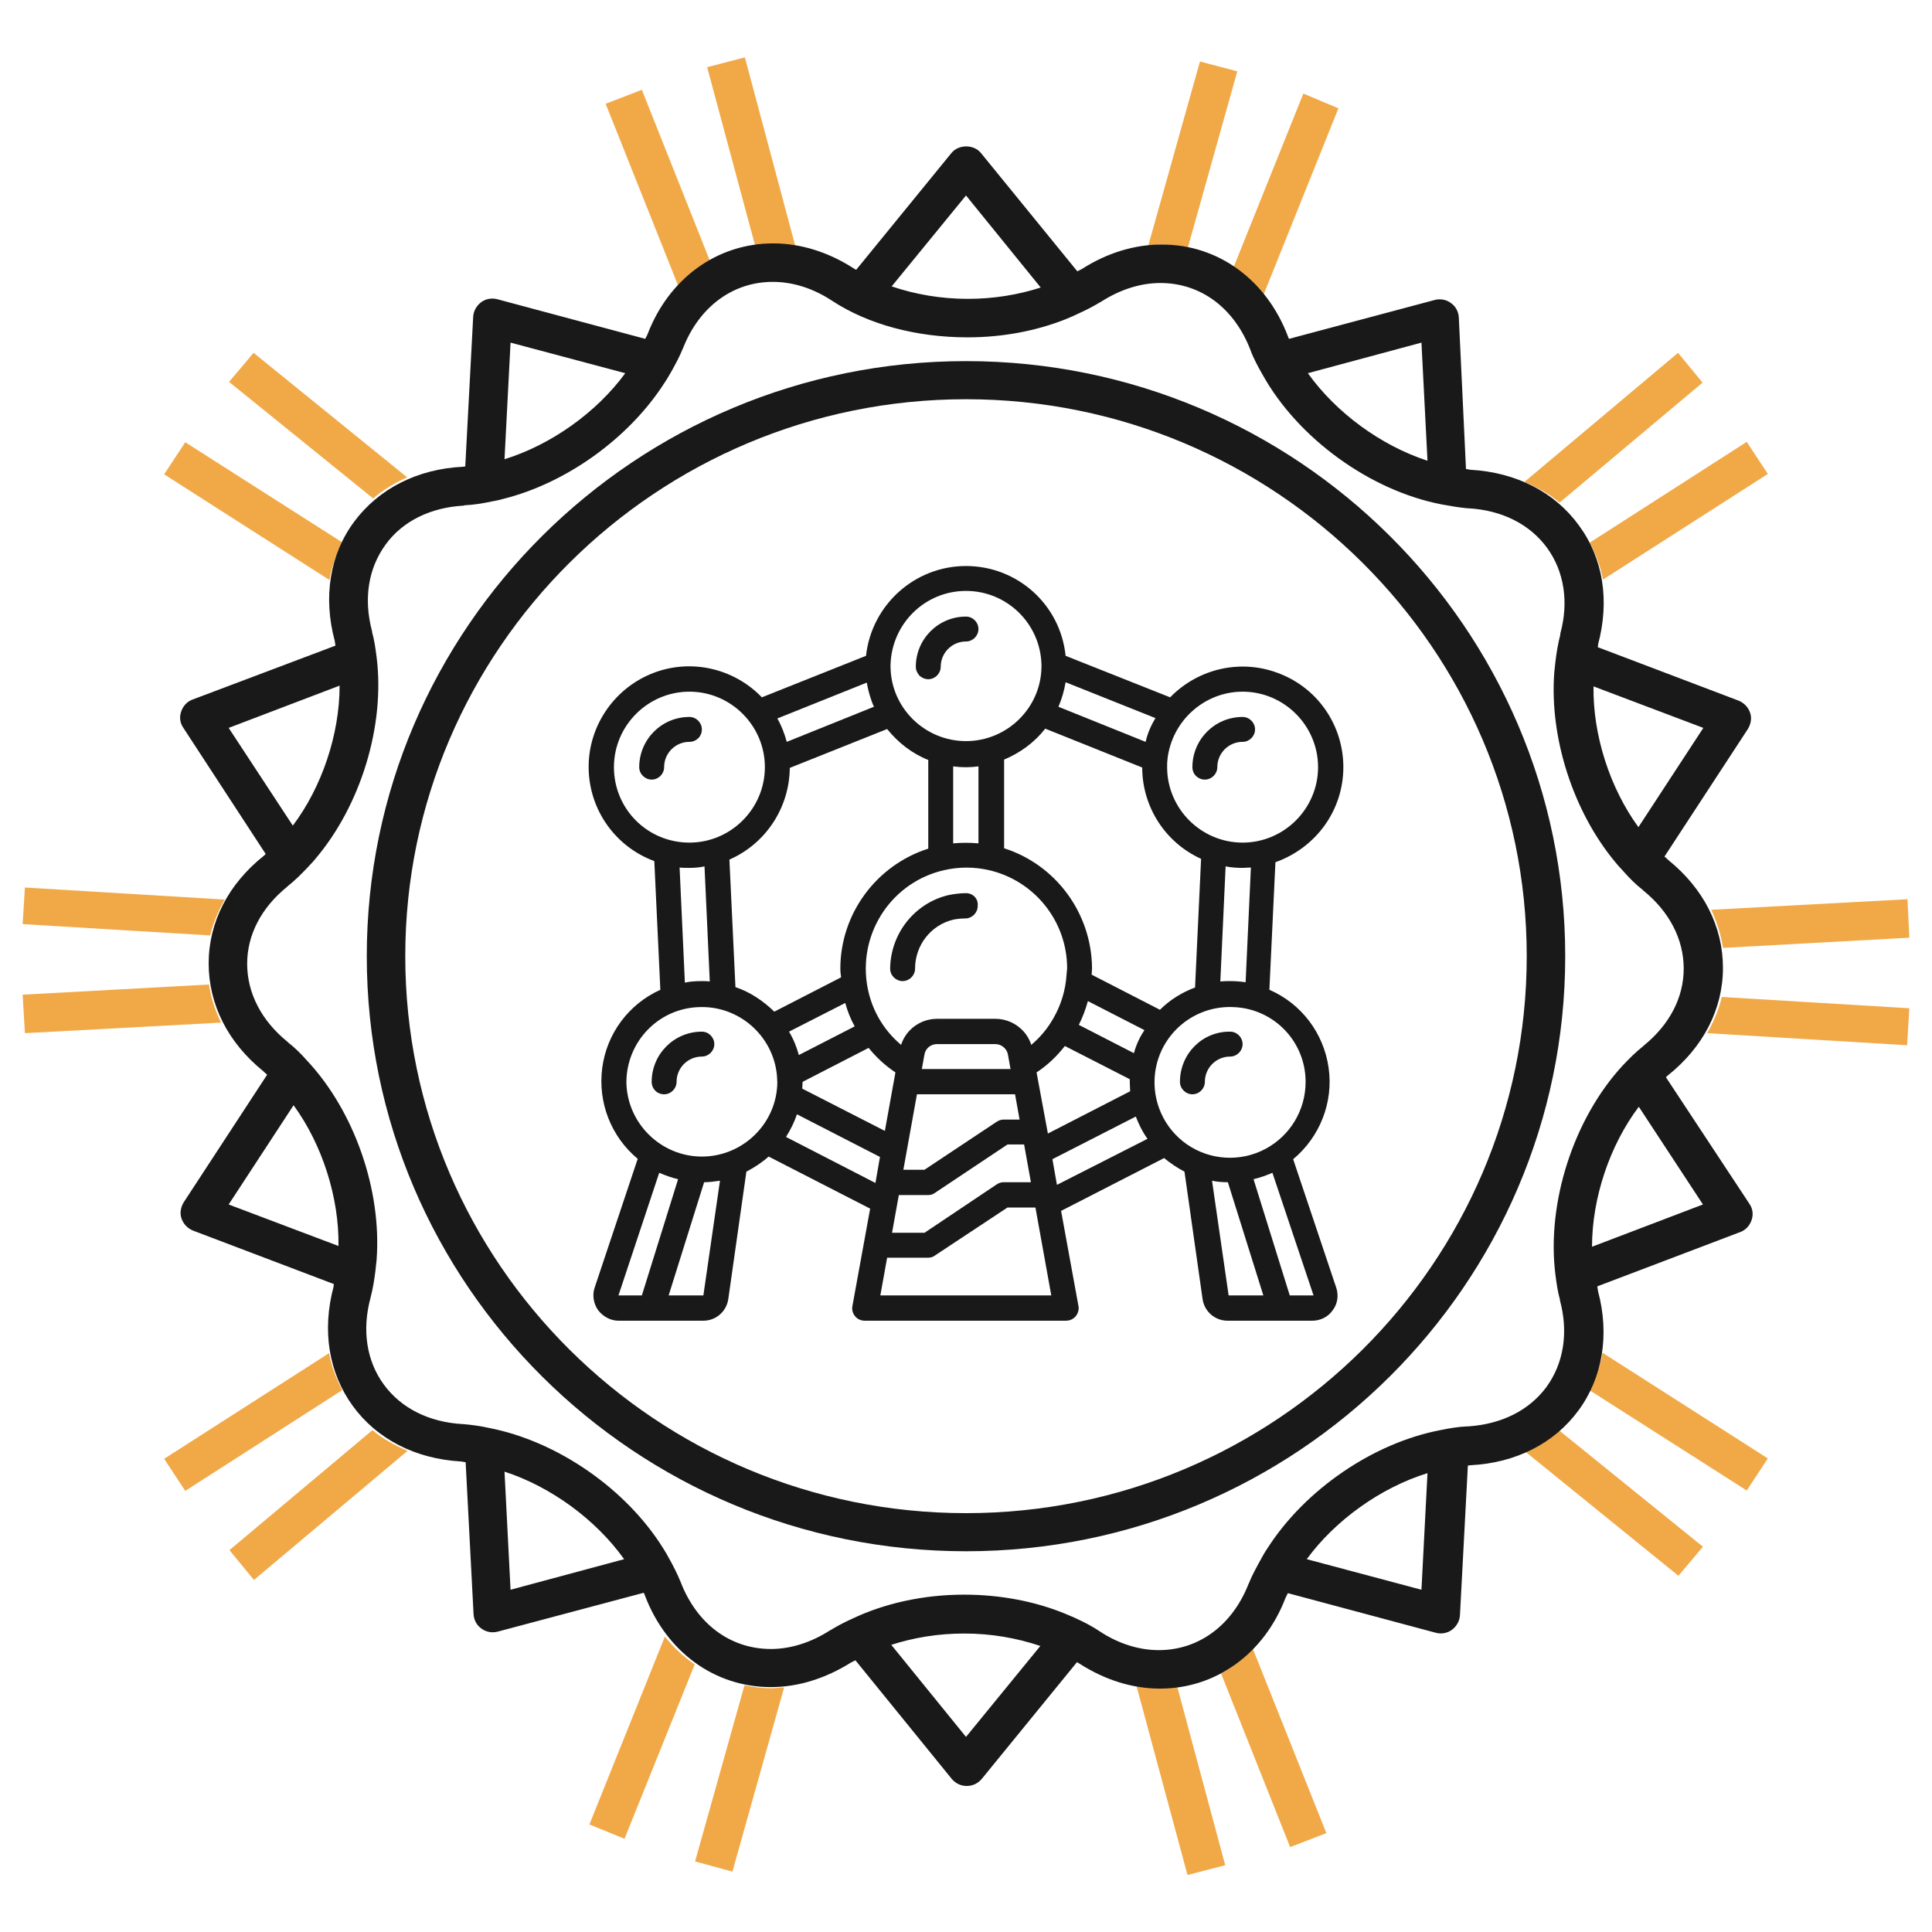
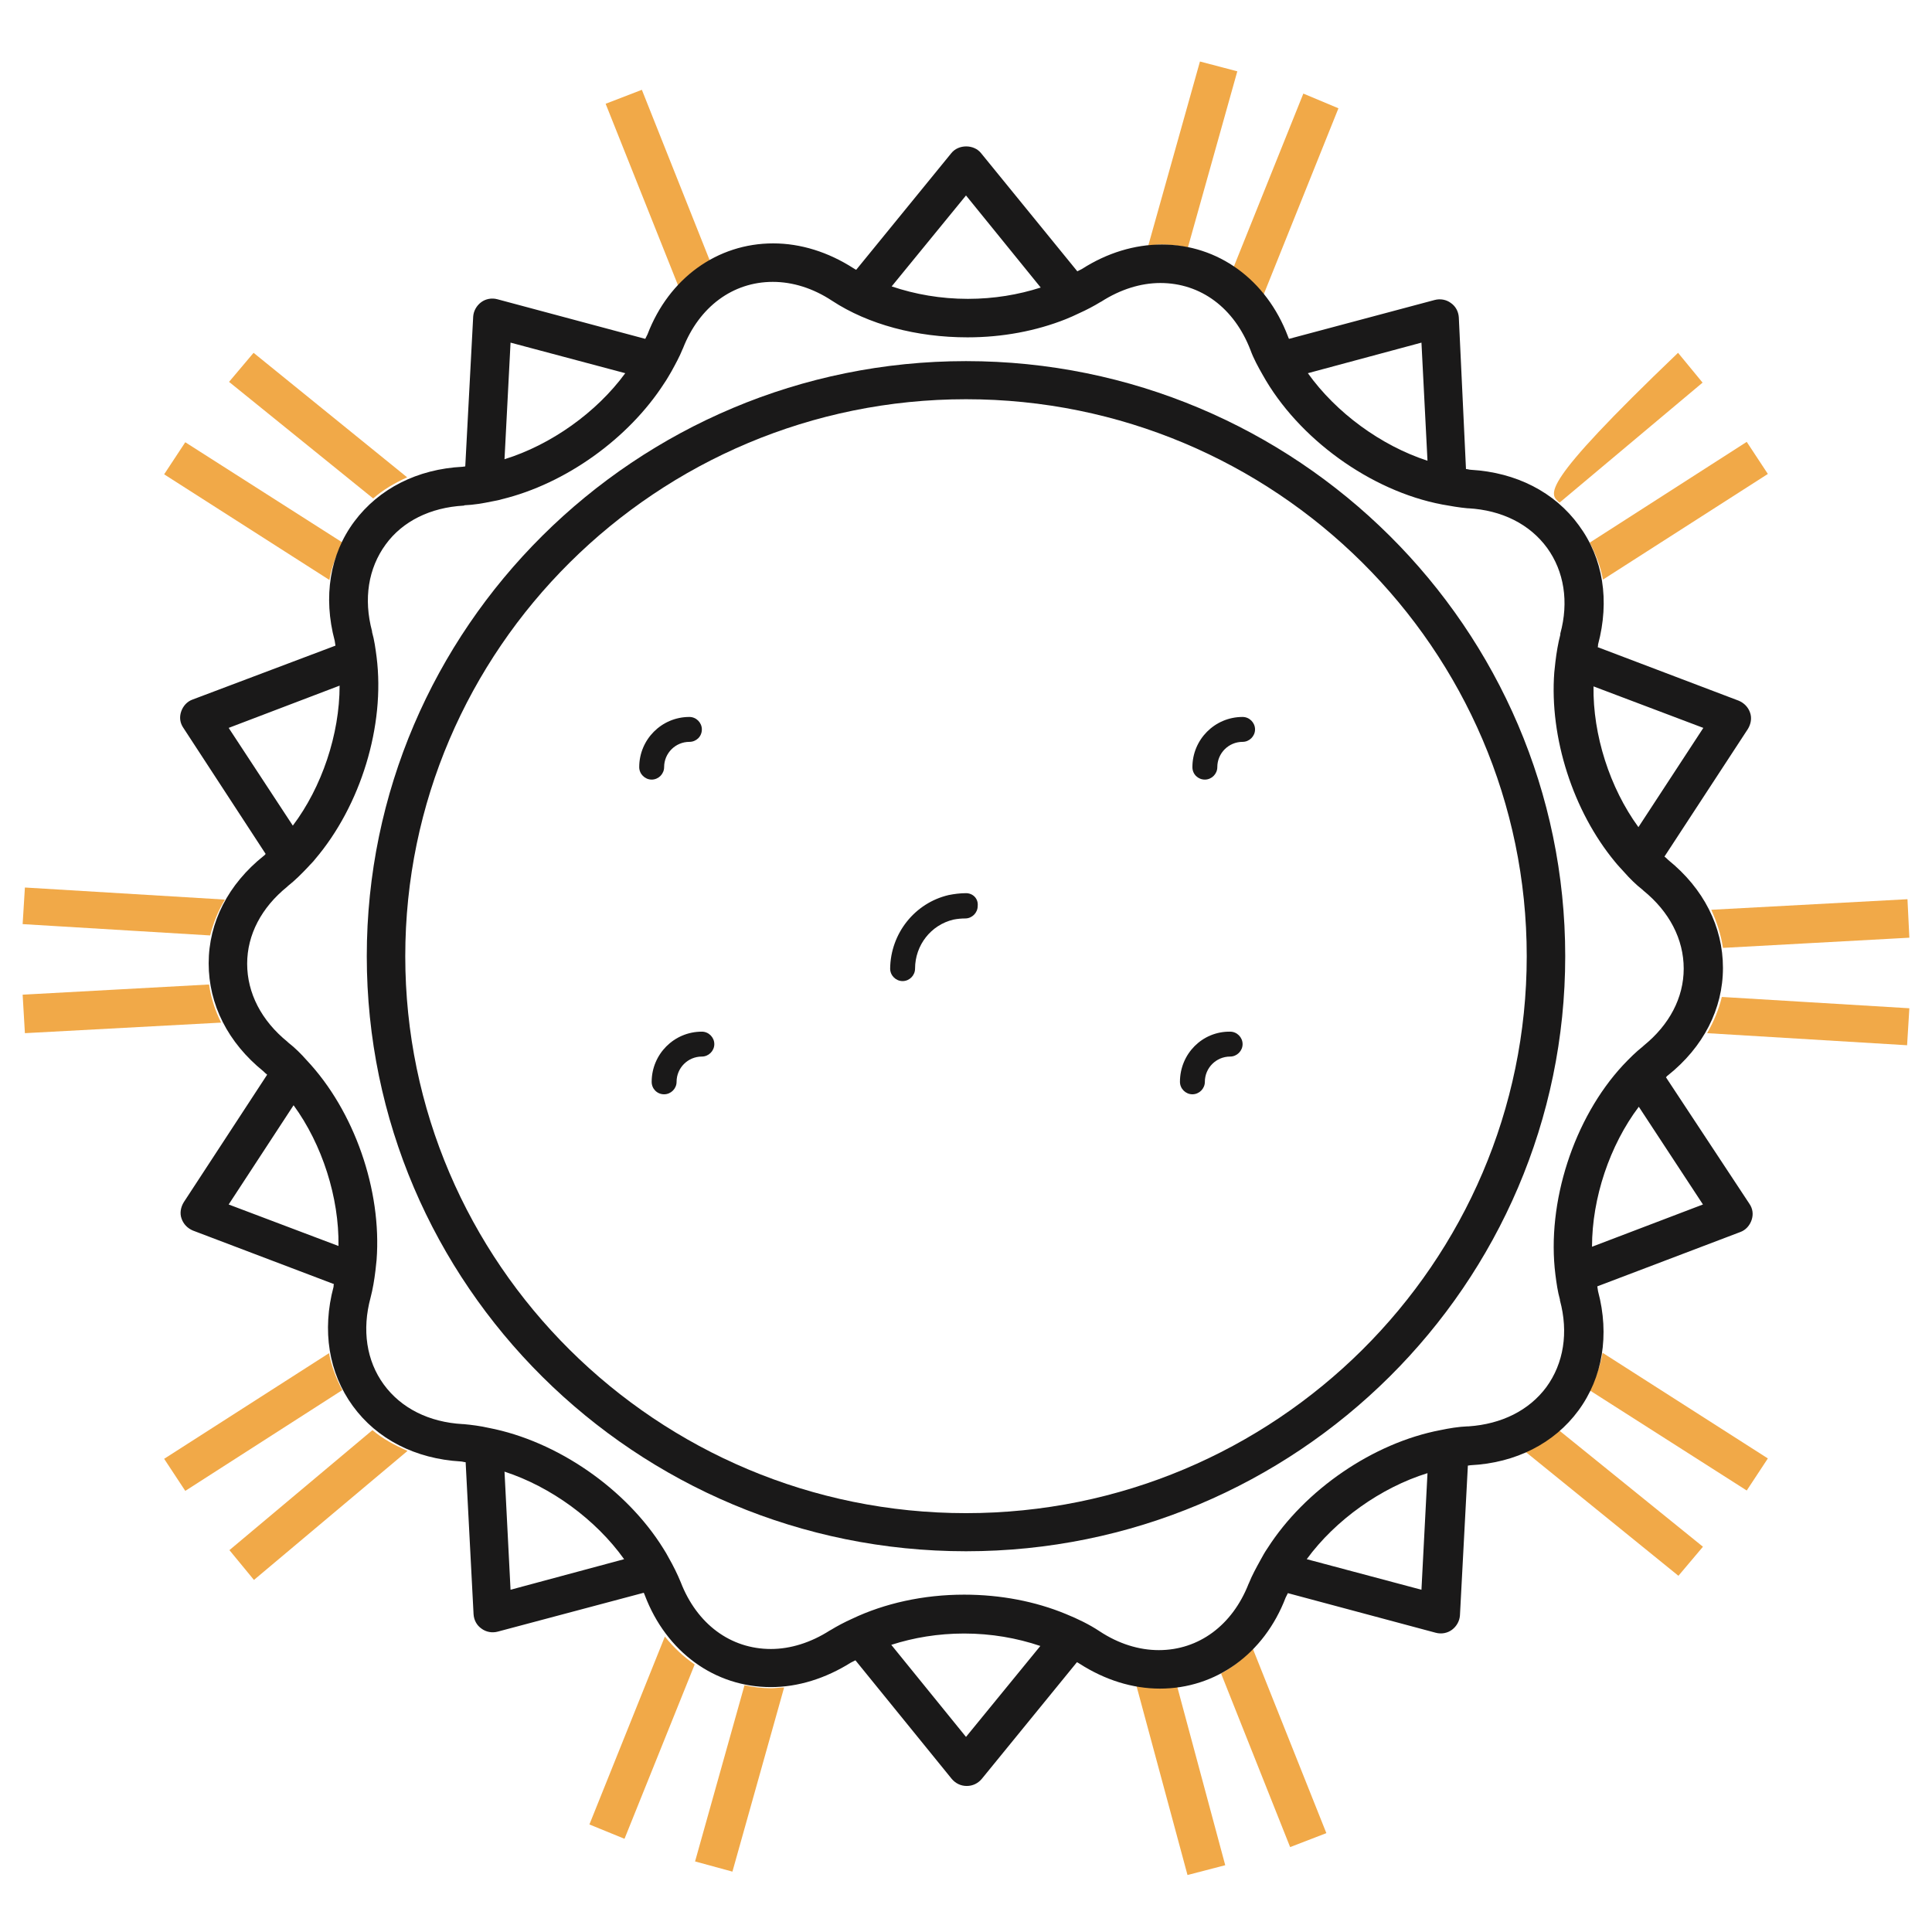
<svg xmlns="http://www.w3.org/2000/svg" version="1.1" id="Layer_1" x="0px" y="0px" viewBox="0 0 512 512" style="enable-background:new 0 0 512 512;" xml:space="preserve">
  <g fill="#1A1919">
    <path d="M256,236.7c-1.5,0-3.1,0.2-4.6,0.5c-9,2.1-15.4,10.2-15.5,19.5c0,1.8,1.5,3.3,3.3,3.3s3.3-1.5,3.3-3.3 c0-6.2,4.2-11.6,10.2-13c1-0.2,2.1-0.3,3.1-0.3c1.8,0,3.3-1.5,3.3-3.3C259.3,238.1,257.8,236.7,256,236.7z" />
    <path d="M186,193.3c0-1.8-1.5-3.3-3.3-3.3c-7.4,0-13.3,6-13.3,13.3c0,1.8,1.5,3.3,3.3,3.3c1.8,0,3.3-1.5,3.3-3.3 c0-3.7,3-6.7,6.7-6.7C184.5,196.6,186,195.2,186,193.3z" />
-     <path d="M246,180c1.8,0,3.3-1.5,3.3-3.3c0-3.7,3-6.7,6.7-6.7c1.8,0,3.3-1.5,3.3-3.3c0-1.8-1.5-3.3-3.3-3.3c-7.4,0-13.3,6-13.3,13.3 c0,0.9,0.4,1.7,1,2.4C244.3,179.6,245.1,180,246,180z" />
    <path d="M176,290c1.8,0,3.3-1.5,3.3-3.3c0-3.7,3-6.7,6.7-6.7c1.8,0,3.3-1.5,3.3-3.3c0-1.8-1.5-3.3-3.3-3.3c-7.4,0-13.3,6-13.3,13.3 C172.7,288.5,174.1,290,176,290z" />
    <path d="M312.7,286.7c0,1.8,1.5,3.3,3.3,3.3c1.8,0,3.3-1.5,3.3-3.3c0-3.7,3-6.7,6.7-6.7c1.8,0,3.3-1.5,3.3-3.3 c0-1.8-1.5-3.3-3.3-3.3C318.6,273.3,312.7,279.3,312.7,286.7z" />
-     <path d="M356,203.3c0-10.9-6.6-20.7-16.7-24.7c-10.1-4.1-21.6-1.6-29.2,6.2l-27.7-11C281,160.2,269.6,150,256,150 c-13.6,0-25,10.3-26.5,23.8l-27.6,11c-7.6-7.9-19.3-10.4-29.4-6.2s-16.7,14.2-16.5,25.1c0.2,11,7.1,20.7,17.4,24.5l1.6,34.1 c-8.4,3.8-14.2,11.6-15.4,20.7c-1.2,9.1,2.3,18.2,9.4,24.1l-11.4,34.1c-0.7,2-0.3,4.3,0.9,6c1.3,1.7,3.3,2.8,5.4,2.8h22.5 c3.3,0,6.1-2.4,6.6-5.7l4.8-33.8c2.1-1.1,4.1-2.4,5.9-4l26.9,13.8l-4.7,25.8c-0.2,1,0.1,2,0.7,2.7c0.6,0.8,1.6,1.2,2.6,1.2h53.3 c1,0,1.9-0.4,2.6-1.2c0.6-0.8,0.9-1.8,0.7-2.7l-4.6-25.2l27.3-14c1.7,1.4,3.5,2.6,5.4,3.6l4.8,33.8c0.5,3.3,3.3,5.7,6.6,5.7h22.5 c2.1,0,4.2-1,5.4-2.8c1.3-1.7,1.6-4,0.9-6l-11.4-34c7.1-5.9,10.7-15.1,9.4-24.2c-1.3-9.2-7.2-17-15.7-20.7l1.6-33.8 C348.9,224.6,356,214.6,356,203.3z M329.3,183.3c11,0,20,9,20,20s-9,20-20,20c-11,0-20-9-20-20c0-0.7,0-1.4,0.1-2 c0-0.1,0-0.1,0-0.2C310.6,191,319.2,183.3,329.3,183.3z M307.4,267.6l-18.1-9.3c0-0.6,0.1-1.1,0.1-1.7 c-0.1-14.5-9.5-27.4-23.3-31.8v-23.5c4.3-1.8,8.1-4.6,10.9-8.2l25.7,10.3c0,10.4,6.1,19.9,15.6,24.2l-1.6,34.1 C313.2,263,310,265,307.4,267.6z M194.9,261.6l-1.6-33.8c9.6-4.2,15.9-13.7,16-24.3l25.8-10.3c2.9,3.6,6.6,6.5,10.9,8.2v23.5 c-13.8,4.4-23.3,17.3-23.3,31.8c0,0.8,0.1,1.5,0.2,2.3l-17.7,9.1C202.2,265.2,198.8,262.9,194.9,261.6z M282.5,259.9 c-0.5,4-1.9,7.8-4.1,11.2c-1.4,2.2-3.1,4.1-5.1,5.8c-1.3-4.1-5.2-6.9-9.5-6.9h-15.5c-4.3,0-8.2,2.8-9.5,6.9c-5-4.2-8.2-10-9.1-16.5 c-1.9-13.7,6.9-26.7,20.5-29.8c3.9-0.9,8-0.9,11.9,0c12.1,2.8,20.7,13.6,20.7,26C282.7,257.7,282.6,258.8,282.5,259.9L282.5,259.9z  M267.8,283.3h-23.5l0.7-3.9c0.3-1.6,1.7-2.7,3.3-2.7h15.5c1.6,0,3,1.2,3.3,2.7L267.8,283.3z M243,290h26l1.2,6.7H266 c-0.7,0-1.3,0.2-1.9,0.6L245,310h-5.6L243,290z M259.3,223.5c-2.2-0.2-4.5-0.2-6.7,0v-20.4c2.2,0.3,4.5,0.3,6.7,0V223.5z  M224,265.8c0.6,2.2,1.4,4.2,2.5,6.2l-14.8,7.6c-0.6-2.2-1.4-4.2-2.6-6.2L224,265.8z M212.7,286.7l17.5-9c2,2.5,4.4,4.7,7.1,6.5 l-2.8,15.5l-21.9-11.2C212.6,287.9,212.7,287.3,212.7,286.7z M238.2,316.7h7.8c0.7,0,1.3-0.2,1.8-0.6l19.2-12.8h4.4l1.8,10H266 c-0.7,0-1.3,0.2-1.9,0.6L245,326.7h-8.6L238.2,316.7z M274.7,284.2c2.9-1.9,5.4-4.3,7.5-7l17.2,8.8c0,0.2,0,0.4,0,0.7 c0,0.8,0.1,1.7,0.1,2.5l-21.8,11.2L274.7,284.2z M300.5,279.1l-14.6-7.5c1-2,1.8-4.1,2.4-6.3l15,7.7 C302,274.9,301.1,276.9,300.5,279.1z M303.6,196.6l-23.1-9.3c0.9-2.1,1.5-4.2,1.9-6.5l23.8,9.5C305,192.3,304.1,194.4,303.6,196.6z  M256,156.6c10.8,0,19.7,8.6,20,19.5v0.1c0,0.2,0,0.3,0,0.5c-0.1,10.9-9.1,19.7-20,19.7c-10.9,0-19.9-8.8-20-19.7 c0-0.1,0-0.2,0-0.4v-0.1C236.3,165.3,245.1,156.6,256,156.6z M229.7,180.9c0.4,2.2,1,4.4,1.9,6.4l-23.1,9.3 c-0.6-2.2-1.4-4.3-2.5-6.2L229.7,180.9z M162.7,203.3c0-11,9-20,20-20c11,0,20,9,20,20s-9,20-20,20 C171.6,223.3,162.7,214.4,162.7,203.3z M180.1,229.9c0.8,0.1,1.7,0.1,2.5,0.1c1.4,0,2.8-0.1,4.1-0.4l1.4,30.5 c-0.7-0.1-1.5-0.1-2.2-0.1c-1.5,0-3,0.1-4.4,0.4L180.1,229.9z M166,286.7c0.1-10.7,8.5-19.4,19.1-19.8c10.6-0.5,19.8,7.5,20.8,18.1 v0.1c0,0.6,0.1,1.1,0.1,1.7c-0.1,10.9-9.1,19.7-20,19.7S166.1,297.6,166,286.7z M163.9,343.3l10.8-32.5c1.6,0.7,3.3,1.3,5,1.7 l-9.6,30.8H163.9z M186.4,343.3h-9.2l9.4-30c1.4,0,2.8-0.2,4.2-0.4L186.4,343.3z M208.3,301.3c1.2-1.9,2.2-3.9,2.9-6l22,11.3 l-1.2,6.9L208.3,301.3z M233.3,343.3l1.8-10H246c0.7,0,1.3-0.2,1.8-0.6L267,320h7.4l4.2,23.3H233.3z M278.9,307.2l22.1-11.3 c0.8,2.1,1.8,4.1,3.1,5.9L280.1,314L278.9,307.2z M321.2,312.9c1.4,0.3,2.8,0.4,4.2,0.4l9.4,30h-9.2L321.2,312.9z M348.1,343.3 h-6.3l-9.6-30.8c1.7-0.4,3.4-1,5-1.7L348.1,343.3z M346,286.7c0,7.5-4.1,14.3-10.7,17.8c-6.6,3.5-14.6,3-20.7-1.2 c-6.1-4.2-9.4-11.5-8.5-18.9c1.3-10.5,10.5-18.1,21-17.5C337.7,267.4,346,276.1,346,286.7z M330.1,260.3c-1.4-0.2-2.7-0.3-4.1-0.3 c-0.9,0-1.7,0-2.6,0.1l1.4-30.5c1.5,0.3,3,0.4,4.5,0.4c0.7,0,1.5-0.1,2.2-0.1L330.1,260.3z" />
    <path d="M319.3,206.6c1.8,0,3.3-1.5,3.3-3.3c0-3.7,3-6.7,6.7-6.7c1.8,0,3.3-1.5,3.3-3.3c0-1.8-1.5-3.3-3.3-3.3 c-7.4,0-13.3,6-13.3,13.3C316,205.2,317.5,206.6,319.3,206.6z" />
  </g>
  <g fill="#F1A948">
-     <path d="M204.8,65.1c2,0,4.1,0.2,6.1,0.6l-13.5-50.5l-10,2.6l12.8,47.6C201.7,65.3,203.2,65.1,204.8,65.1" />
    <path d="M307.6,64.8c2.5,0,4.8,0.3,7.2,0.8l13.1-46.7l-9.9-2.6l-13.7,48.8C305.4,65,306.5,64.8,307.6,64.8" />
    <path d="M59.6,238.4l-53-3.2L6,244.9l49.7,3C56.5,244.7,57.8,241.4,59.6,238.4" />
    <path d="M107.9,126.5l-40.7-33l-6.5,7.7l38.2,30.9C101.5,129.8,104.6,128,107.9,126.5" />
    <path d="M90.8,143.8l-41.7-26.6l-5.6,8.5l43.8,28C87.9,150.1,89.2,146.9,90.8,143.8" />
    <path d="M424.8,153.6l43.7-28l-5.6-8.5l-41.6,26.7C422.9,146.9,424.2,150.2,424.8,153.6" />
    <path d="M456.6,251.2l49.4-2.7l-0.5-10.2l-52,2.8C455,244.4,456.1,247.8,456.6,251.2" />
    <path d="M334.7,78.5l20-49.8l-9.3-3.9l-18.6,46.3C329.7,73.1,332.4,75.6,334.7,78.5" />
-     <path d="M413.3,133.2l37.9-31.8l-6.5-7.9L404,127.7C407.4,129.2,410.6,130.9,413.3,133.2" />
+     <path d="M413.3,133.2l37.9-31.8l-6.5-7.9C407.4,129.2,410.6,130.9,413.3,133.2" />
    <path d="M188.4,69.8l-18.3-46l-9.6,3.7L180,76.4C182.5,73.7,185.3,71.5,188.4,69.8" />
    <path d="M323.6,443.5l18.3,46l9.6-3.7L332,436.9C329.5,439.5,326.7,441.8,323.6,443.5" />
    <path d="M404.1,384.6l40.7,33l6.5-7.7L413.1,379C410.4,381.3,407.4,383.1,404.1,384.6" />
    <path d="M307.2,447.1c-2,0-4.1-0.2-6.1-0.6l13.6,50.4l10-2.6l-12.8-47.6C310.3,446.9,308.8,447.1,307.2,447.1" />
    <path d="M452.4,273.8l53,3.2l0.6-9.8l-49.7-3C455.5,267.5,454.2,270.7,452.4,273.8" />
    <path d="M421.2,368.4l41.7,26.6l5.6-8.5l-43.8-28C424.1,362.1,422.8,365.3,421.2,368.4" />
    <path d="M204.4,447.4c-2.5,0-4.8-0.3-7.1-0.8l-13.1,46.7l9.9,2.7l13.7-48.8C206.6,447.2,205.5,447.4,204.4,447.4" />
    <path d="M55.4,260.9L6,263.6l0.6,10.2l52-2.8C57,267.8,55.9,264.4,55.4,260.9" />
    <path d="M98.7,379l-37.9,31.8l6.5,7.9l40.7-34.2C104.6,383,101.4,381.3,98.7,379" />
    <path d="M87.2,358.6l-43.7,28l5.6,8.5l41.6-26.7C89.1,365.3,87.8,362,87.2,358.6" />
    <path d="M176.2,433.7l-20,49.8l9.3,3.8l18.6-46.2C181.2,439.1,178.5,436.6,176.2,433.7" />
  </g>
  <g fill="#1A1919">
    <path class="st1" d="M256,401c-81.9,0-148.6-66.2-148.6-147.6S174.1,105.8,256,105.8s148.6,66.2,148.6,147.6S337.9,401,256,401     M256,95.7c-87.6,0-158.8,70.8-158.8,157.7c0,87,71.2,157.7,158.8,157.7s158.8-70.8,158.8-157.7S343.6,95.7,256,95.7" />
    <path class="st1" d="M421.9,330.4c0-12.9,4.7-26.9,12.4-37.1l17,25.9L421.9,330.4z M412.2,337.8c0.3,2.3,0.6,4.5,1.2,6.6    c0,0.1,0,0.2,0,0.2c2.3,8.5,1,16.7-3.6,23c-4.6,6.2-11.9,9.8-20.6,10.4c-0.1,0-0.2,0-0.3,0c-2.4,0.1-4.8,0.5-7.2,1    c-17.8,3.4-35.9,15.8-45.8,31.3c-0.7,1-1.3,2.1-1.9,3.2c-1.1,2-2.2,4-3,6c0,0.1-0.1,0.2-0.1,0.2c-4.3,11-13.2,17.6-23.8,17.6    c-5.3,0-10.7-1.7-15.7-5c-2.7-1.8-5.8-3.3-9-4.6c-8-3.3-17.2-5.1-26.9-5.1c-10.8,0-21.1,2.3-29.7,6.4c-2,0.9-3.9,1.9-5.7,3    c-0.1,0-0.1,0.1-0.2,0.1c-5,3.2-10.4,4.9-15.6,4.9c-10.7,0-19.6-6.6-23.9-17.7c-0.9-2.2-2-4.4-3.2-6.5c-0.4-0.8-0.9-1.6-1.4-2.4    c-9.8-15.8-28.1-28.5-46.3-32c-2.2-0.5-4.5-0.8-6.7-1c-0.1,0-0.2,0-0.2,0c-8.9-0.5-16.3-4.2-20.9-10.5s-5.8-14.5-3.5-23    c0.6-2.3,1-4.7,1.3-7.2c0.1-0.9,0.2-1.8,0.3-2.8c1.4-18.5-5.9-39.5-18.5-52.9c-1.5-1.7-3.1-3.3-4.9-4.7c-0.1-0.1-0.1-0.1-0.2-0.2    c-6.9-5.6-10.7-12.9-10.7-20.7c0-7.7,3.8-14.9,10.6-20.4c0.1-0.1,0.1-0.1,0.2-0.2c1.9-1.5,3.6-3.2,5.3-5c0.6-0.7,1.3-1.3,1.9-2.1    c12.1-14.2,18.6-35.4,16.3-53.6c-0.3-2.3-0.6-4.5-1.2-6.6c0-0.1,0-0.2,0-0.2c-2.3-8.6-1-16.7,3.6-23c4.5-6.2,11.9-9.8,20.6-10.3    c0.1,0,0.2,0,0.3-0.1c2.4-0.1,4.8-0.5,7.2-1c0.9-0.2,1.8-0.3,2.7-0.6c16.9-4.1,33.6-16.1,43-30.7l0,0c0.7-1,1.3-2.1,1.9-3.1    c1.1-2,2.2-4,3-6c0-0.1,0.1-0.1,0.1-0.2c4.3-11,13.2-17.6,23.8-17.6c5.3,0,10.7,1.7,15.7,5c9.6,6.3,22.4,9.7,35.9,9.7    c9.3,0,18.2-1.7,26-4.8c1.2-0.5,2.4-1,3.6-1.6c2-0.9,3.9-1.9,5.7-3c0.1,0,0.2-0.1,0.2-0.1c5-3.2,10.4-4.9,15.6-4.9    c10.7,0,19.6,6.6,23.9,17.8c0.8,2.2,2,4.4,3.2,6.5c9.4,16.9,28.6,30.8,47.6,34.4c2.2,0.4,4.5,0.8,6.7,1c0.1,0,0.2,0,0.2,0    c8.9,0.5,16.3,4.2,20.9,10.5c4.5,6.2,5.8,14.3,3.5,22.7c0,0.1,0,0.2,0,0.3c-0.6,2.3-1,4.7-1.3,7.2c-0.1,0.9-0.2,1.8-0.3,2.8    c-1.3,17.3,5,36.8,16.1,50.2c0.8,1,1.6,1.8,2.4,2.7c1.5,1.7,3.1,3.3,4.9,4.7c0.1,0.1,0.1,0.1,0.2,0.2c6.9,5.6,10.7,12.9,10.7,20.7    c0,7.7-3.8,14.9-10.6,20.4c-0.1,0.1-0.1,0.1-0.2,0.2c-1.9,1.5-3.6,3.2-5.3,5C417.1,296.3,409.8,318.7,412.2,337.8z M376.7,421.3    l-30.4-8.1c7.6-10.4,19.7-19,32-22.8L376.7,421.3z M256,460.3l-19.8-24.4c5.9-1.9,12.4-3,19.3-3c7.2,0,14,1.2,20.2,3.3L256,460.3z     M135.3,421.3l-1.6-31.3c12.3,4,24.2,12.7,31.7,23.2L135.3,421.3z M60.6,319.2l17.2-26.3c7.6,10.4,12.1,24.5,11.9,37.3L60.6,319.2    z M60.6,192.9L90,181.7c0,12.9-4.7,26.9-12.4,37.1L60.6,192.9z M135.3,90.8l30.4,8.1c-7.6,10.4-19.7,19-32,22.8L135.3,90.8z     M256,51.8l19.8,24.4c-5.9,1.9-12.4,3-19.3,3c-7.2,0-14-1.2-20.2-3.3L256,51.8z M376.7,90.8l1.6,31.3c-12.3-4-24.2-12.7-31.7-23.2    L376.7,90.8z M451.4,192.9l-17.2,26.3c-7.6-10.4-12.1-24.5-11.9-37.3L451.4,192.9z M441.5,285.5c0.2-0.2,0.3-0.4,0.5-0.5    c9.4-7.5,14.6-17.6,14.6-28.5c0-10.9-5.1-21-14.5-28.6c-0.3-0.3-0.6-0.6-1-0.9l22.1-33.8c0.8-1.3,1.1-2.9,0.6-4.3    c-0.5-1.5-1.6-2.6-3-3.2l-37.4-14.2c0.1-0.2,0.1-0.5,0.1-0.7c3.1-11.6,1.4-22.8-5.1-31.6c-6.4-8.8-16.6-14-28.6-14.7    c-0.4,0-0.9-0.2-1.3-0.2l-1.9-40.2c-0.1-1.5-0.8-2.9-2.1-3.8c-1.2-0.9-2.8-1.2-4.3-0.8l-38.6,10.3c-0.1-0.2-0.2-0.4-0.3-0.7    c-5.7-15-18.5-24.3-33.4-24.3c-7.2,0-14.5,2.2-21.2,6.5c-0.4,0.2-0.8,0.4-1.2,0.6L260,40.6c-1.9-2.4-6-2.4-7.9,0l-25.2,30.9    c-0.2-0.1-0.4-0.2-0.7-0.4c-6.7-4.3-14-6.6-21.3-6.6c-14.8,0-27.6,9.2-33.3,24.1c-0.2,0.4-0.4,0.8-0.6,1.2l-39.2-10.5    c-1.5-0.4-3.1-0.1-4.3,0.8c-1.2,0.9-2,2.3-2.1,3.8l-2.1,39.7c-0.2,0-0.5,0.1-0.7,0.1c-12,0.6-22.2,5.8-28.7,14.5    c-6.5,8.7-8.3,20-5.2,31.6c0.1,0.4,0.1,0.9,0.2,1.3L51,185.4c-1.4,0.5-2.5,1.7-3,3.2s-0.3,3,0.6,4.3l21.8,33.4    c-0.2,0.2-0.3,0.4-0.5,0.5c-9.4,7.5-14.6,17.6-14.6,28.5c0,10.9,5.1,21,14.5,28.6c0.3,0.3,0.6,0.6,1,0.9l-22.1,33.8    c-0.8,1.3-1.1,2.9-0.6,4.3c0.5,1.5,1.6,2.6,3,3.2l37.4,14.2c-0.1,0.2-0.1,0.5-0.1,0.7c-3.1,11.6-1.3,22.8,5.1,31.6    c6.4,8.8,16.6,14,28.6,14.7c0.4,0,0.9,0.2,1.3,0.2l2.1,40.3c0.1,1.5,0.8,2.9,2.1,3.8c1.2,0.9,2.8,1.2,4.3,0.8l38.7-10.3    c0.1,0.2,0.2,0.4,0.3,0.7c5.7,15,18.5,24.3,33.4,24.3c7.2,0,14.5-2.3,21.2-6.5c0.4-0.2,0.8-0.4,1.2-0.6l25.5,31.4    c1,1.2,2.4,1.9,4,1.9s3-0.7,4-1.9l25.2-30.9c0.2,0.1,0.4,0.2,0.7,0.4c6.7,4.3,14,6.6,21.3,6.6c14.8,0,27.6-9.2,33.3-24.1    c0.2-0.4,0.4-0.8,0.6-1.2l39.2,10.5c1.5,0.4,3.1,0.1,4.3-0.8c1.2-0.9,2-2.3,2.1-3.8l2.1-39.7c0.2,0,0.5-0.1,0.7-0.1    c12-0.6,22.2-5.8,28.6-14.5s8.3-20,5.2-31.6c-0.1-0.4-0.1-0.9-0.2-1.3l37.9-14.4c1.4-0.5,2.5-1.7,3-3.2s0.3-3-0.6-4.3L441.5,285.5    z" />
  </g>
</svg>